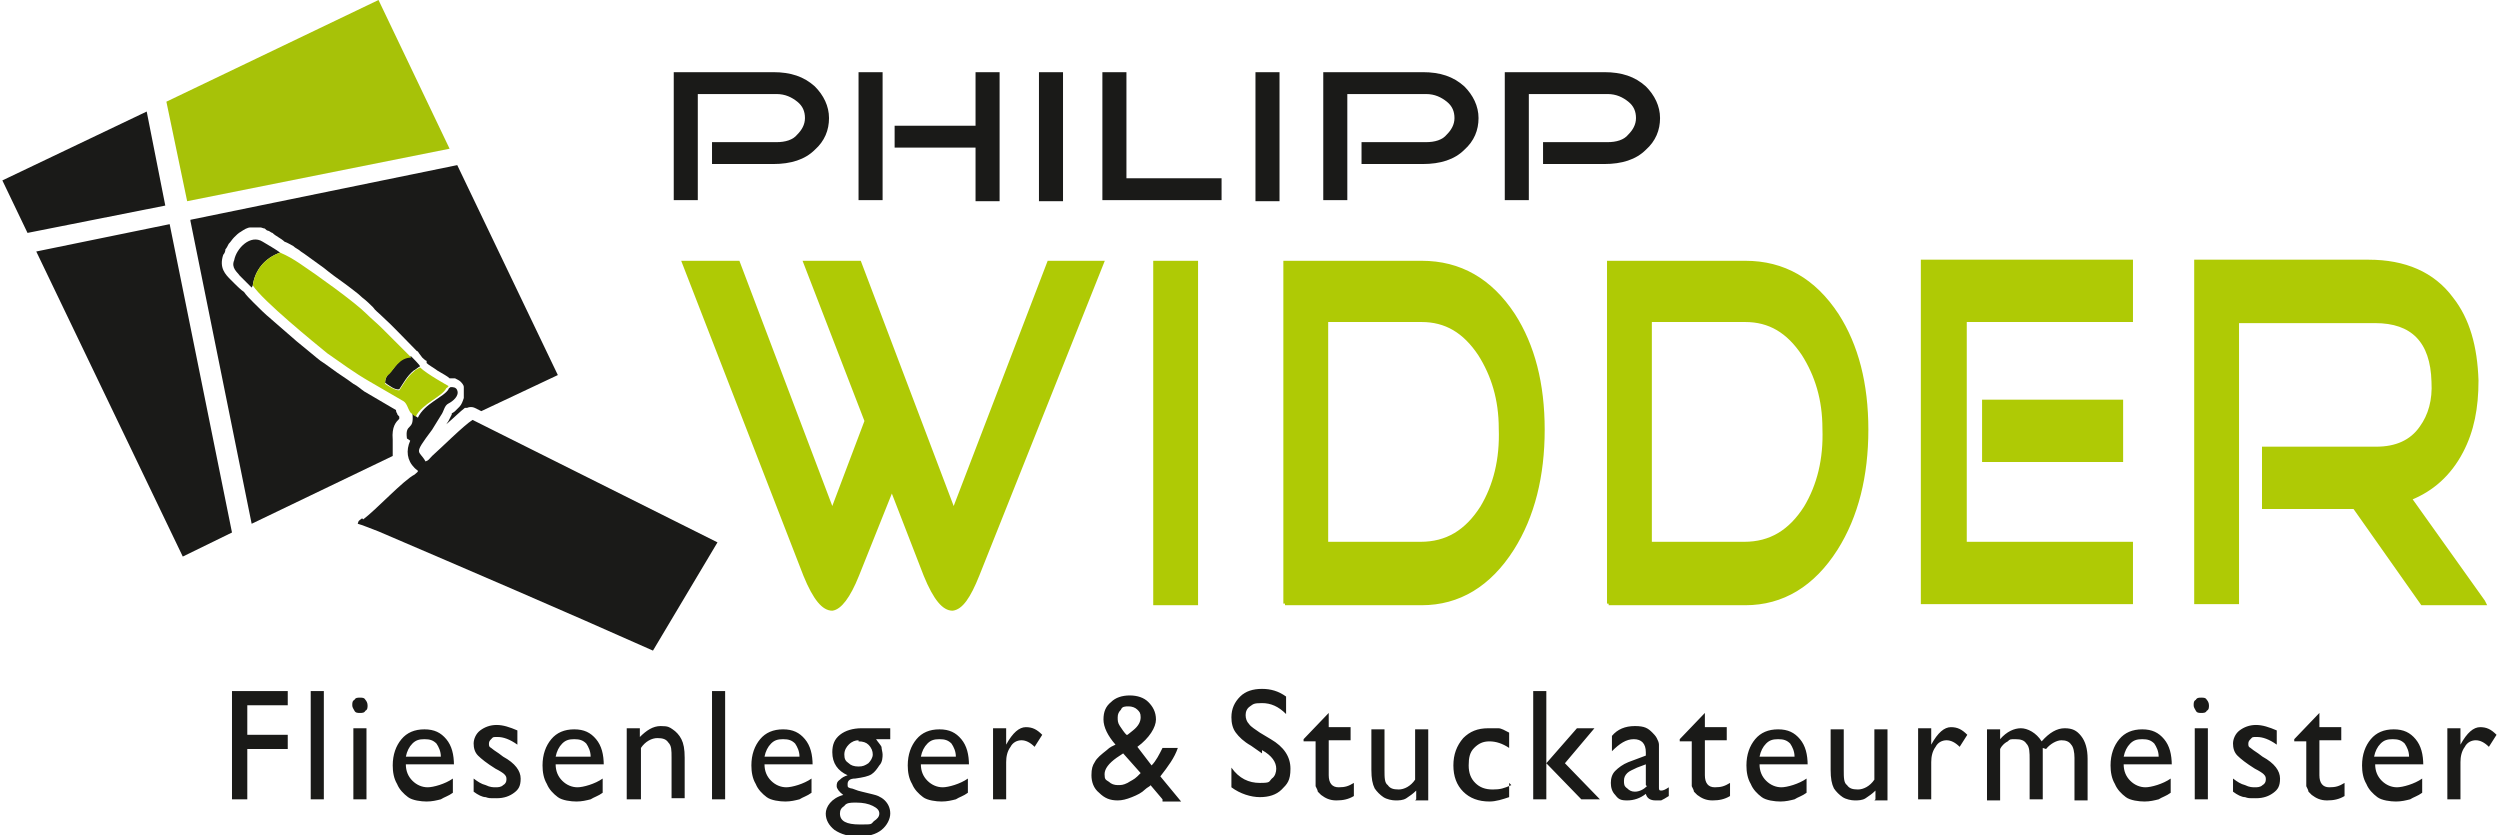
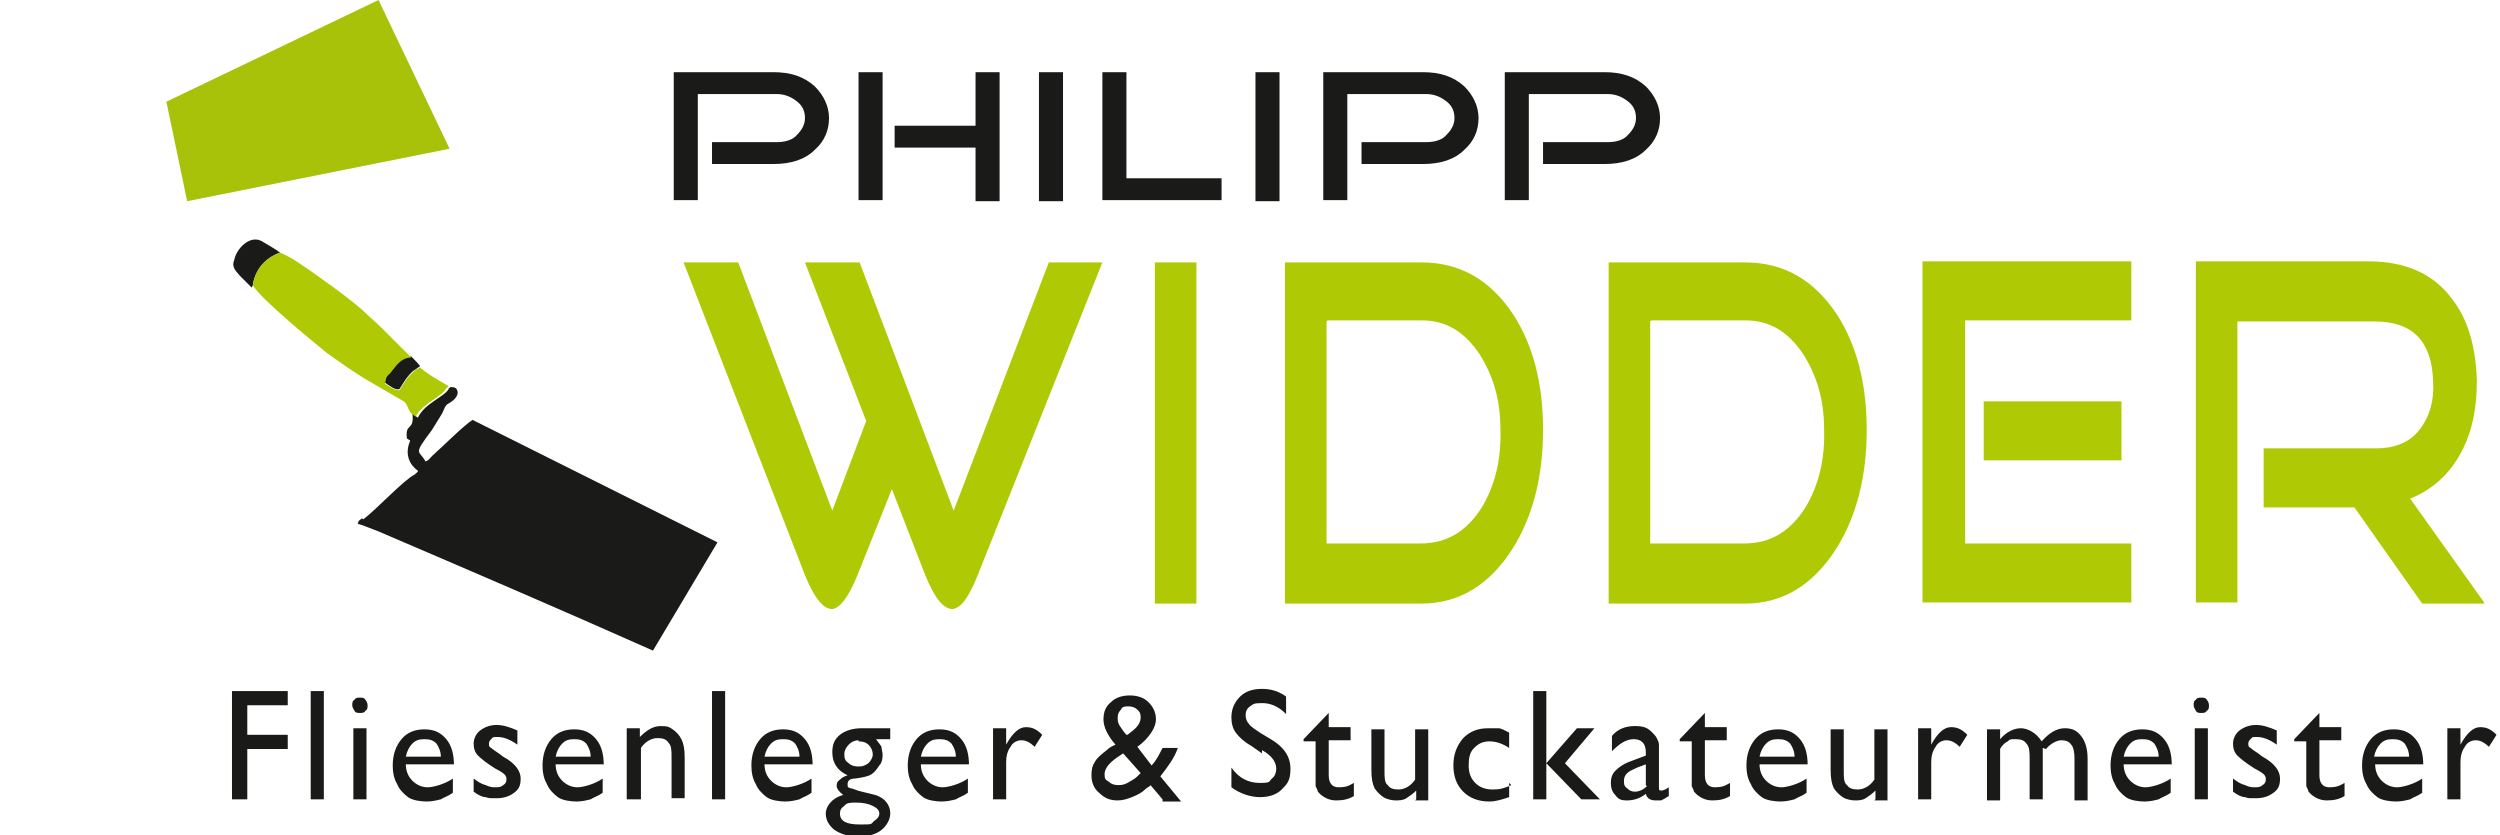
<svg xmlns="http://www.w3.org/2000/svg" id="Ebene_2" data-name="Ebene 2" width="80.5mm" height="26.9mm" viewBox="0 0 228.2 76.4">
  <g id="Ebene_1-2" data-name="Ebene 1">
-     <path d="M17.2,20.1l24.4-5,9.2,19.2-7,3.3-.6-.3c-.2-.1-.5-.1-.7,0h-.2c-.4.3-1,.9-1.7,1.5l.2-.3c.1-.2.2-.4.3-.6h0c0,0,0-.1,0-.1h0c0,0,.2-.1.3-.2h0c.1-.1.3-.3.4-.4.2-.2.3-.5.4-.8,0-.3,0-.7,0-1,0-.2-.2-.4-.3-.5-.1-.1-.3-.2-.5-.3,0,0-.2,0-.3,0h-.2c-.2-.2-.6-.4-1.1-.7-.4-.3-.8-.5-1-.7v-.2c-.1,0-.4-.3-.4-.3l-.3-.4c0,0-.1-.2-.2-.2-1.1-1.1-2.1-2.2-3.2-3.2-.3-.3-.6-.5-.8-.8-.2-.2-.6-.6-1-.9-.4-.4-1-.8-1.5-1.2-.7-.5-1.4-1-2-1.5-.7-.5-1.4-1-1.8-1.3l-.3-.2c-.2-.2-.5-.3-.7-.5-.2-.1-.5-.3-.8-.4-.3-.3-.8-.5-1.1-.8-.1,0-.3-.2-.4-.2-.1,0-.2-.1-.3-.2h0c-.1,0-.3-.1-.4-.1-.3,0-.6,0-.9,0h0c-.3,0-.6.2-.9.4-.2.1-.4.3-.6.5-.2.2-.3.4-.5.6h0c-.1.2-.2.4-.3.5h0c0,.2-.1.4-.2.5-.4,1.2.2,1.8.7,2.3.1.1.2.2.3.3.3.3.6.6.9.8.2.3.5.6.9,1,.5.5,1,1,1.6,1.5.8.7,1.6,1.4,2.3,2,1,.8,1.8,1.5,2.2,1.8.3.2.6.4,1,.7.4.3.7.5,1,.7.3.2.6.4,1,.7.4.2.7.5,1,.7l2.9,1.7c0,0,0,.2.1.3,0,.1.1.2.2.3,0,0,0,.1,0,.2-.3.3-.7.7-.6,1.9h0c0,.2,0,.3,0,.4,0,.1,0,.2,0,.4,0,.2,0,.5,0,.7l-12.9,6.2-5.6-27.7ZM14.9,18.8l-12.6,2.5-2.3-4.8,13.2-6.3,1.7,8.6ZM3.1,23l12.2-2.5,5.7,28.2-4.5,2.2L3.1,23Z" fill="#1a1a18" fill-rule="evenodd" />
    <path d="M139.6,18.3h-2.2V6.6h9.1c1.6,0,2.8.4,3.8,1.3.8.8,1.3,1.8,1.3,2.9s-.4,2.1-1.3,2.9c-.9.9-2.2,1.3-3.8,1.3h-5.6v-2h5.9c.8,0,1.5-.2,1.9-.7.4-.4.7-.9.7-1.5s-.2-1.1-.7-1.5c-.5-.4-1.1-.7-1.9-.7h-7.2v9.7ZM123,18.3h-2.2V6.6h9.1c1.6,0,2.8.4,3.8,1.3.8.8,1.3,1.8,1.3,2.9s-.4,2.1-1.3,2.9c-.9.9-2.2,1.3-3.8,1.3h-5.6v-2h5.9c.8,0,1.5-.2,1.9-.7.4-.4.7-.9.7-1.5s-.2-1.1-.7-1.5c-.5-.4-1.1-.7-1.9-.7h-7.2v9.7ZM114.6,18.3V6.6h2.2v11.8h-2.2ZM100.6,18.3V6.6h2.2v9.7h8.7v2h-10.9ZM94.8,18.3V6.6h2.2v11.8h-2.2ZM80.5,18.3h-2.2V6.6h2.2v11.8ZM89,11.4v-4.8h2.2v11.8h-2.2v-4.9h-7.4v-2h7.4ZM63.6,18.3h-2.2V6.6h9.1c1.6,0,2.8.4,3.8,1.3.8.8,1.3,1.8,1.3,2.9s-.4,2.1-1.3,2.9c-.9.9-2.2,1.3-3.8,1.3h-5.6v-2h5.9c.8,0,1.5-.2,1.9-.7.4-.4.7-.9.7-1.5s-.2-1.1-.7-1.5c-.5-.4-1.1-.7-1.9-.7h-7.2v9.7Z" fill="#1a1a18" />
-     <path d="M227,55.2h-5.7l-6.2-8.8h-8.3v-5.4h10.3c1.8,0,3.2-.6,4.1-1.9.8-1.1,1.2-2.5,1.1-4.2-.1-3.7-1.9-5.5-5.3-5.5h-12.6v25.7h-3.8v-31.2h15.8c3.3,0,5.9,1.1,7.6,3.4,1.5,1.9,2.2,4.4,2.3,7.5,0,2.5-.4,4.6-1.4,6.5-1.1,2.1-2.7,3.5-4.7,4.3l6.7,9.4ZM179.5,49.7h15.2v5.4h-19.1v-31.2h19.1v5.4h-15.2v20.3ZM193.8,36.7v5.4h-12.6v-5.4h12.6ZM146.9,55.2v-31.2h12.5c3.5,0,6.3,1.6,8.4,4.8,1.8,2.8,2.7,6.3,2.7,10.5s-.9,7.9-2.8,10.9c-2.1,3.3-4.9,5-8.3,5h-12.5ZM150.7,29.4v20.3h8.6c2.4,0,4.2-1.1,5.6-3.3,1.2-2,1.8-4.4,1.7-7.2,0-2.7-.7-4.9-1.9-6.8-1.4-2.1-3.1-3.1-5.3-3.1h-8.6ZM117.3,55.2v-31.2h12.5c3.5,0,6.3,1.6,8.4,4.8,1.8,2.8,2.7,6.3,2.7,10.5s-.9,7.9-2.8,10.9c-2.1,3.3-4.9,5-8.3,5h-12.5ZM121.1,29.4v20.3h8.6c2.4,0,4.2-1.1,5.6-3.3,1.2-2,1.8-4.4,1.7-7.2,0-2.7-.7-4.9-1.9-6.8-1.4-2.1-3.1-3.1-5.3-3.1h-8.6ZM105.4,55.2v-31.2h3.8v31.2h-3.8ZM81.4,44.6l-3.2,8c-.8,2-1.6,3-2.3,3.1-.8,0-1.6-.9-2.5-3.1l-11.1-28.6h5l8.6,22.7,3.1-8.2-5.6-14.5h5l8.6,22.7,8.7-22.7h4.9l-11.4,28.6c-.8,2-1.5,3-2.3,3.1-.8,0-1.6-.9-2.5-3.1l-3.1-8Z" fill="none" stroke="#afca05" stroke-miterlimit="22.9" stroke-width=".3" />
    <path d="M227,55.2h-5.7l-6.2-8.8h-8.3v-5.4h10.3c1.8,0,3.2-.6,4.1-1.9.8-1.1,1.2-2.5,1.1-4.2-.1-3.7-1.9-5.5-5.3-5.5h-12.6v25.7h-3.8v-31.2h15.8c3.3,0,5.9,1.1,7.6,3.4,1.5,1.9,2.2,4.4,2.3,7.5,0,2.5-.4,4.6-1.4,6.5-1.1,2.1-2.7,3.5-4.7,4.3l6.7,9.4ZM179.5,49.7h15.2v5.4h-19.1v-31.2h19.1v5.4h-15.2v20.3ZM193.8,36.7v5.4h-12.6v-5.4h12.6ZM146.9,55.2v-31.2h12.5c3.5,0,6.3,1.6,8.4,4.8,1.8,2.8,2.7,6.3,2.7,10.5s-.9,7.9-2.8,10.9c-2.1,3.3-4.9,5-8.3,5h-12.5ZM150.7,29.4v20.3h8.6c2.4,0,4.2-1.1,5.6-3.3,1.2-2,1.8-4.4,1.7-7.2,0-2.7-.7-4.9-1.9-6.8-1.4-2.1-3.1-3.1-5.3-3.1h-8.6ZM117.3,55.2v-31.2h12.5c3.5,0,6.3,1.6,8.4,4.8,1.8,2.8,2.7,6.3,2.7,10.5s-.9,7.9-2.8,10.9c-2.1,3.3-4.9,5-8.3,5h-12.5ZM121.1,29.4v20.3h8.6c2.4,0,4.2-1.1,5.6-3.3,1.2-2,1.8-4.4,1.7-7.2,0-2.7-.7-4.9-1.9-6.8-1.4-2.1-3.1-3.1-5.3-3.1h-8.6ZM105.4,55.2v-31.2h3.8v31.2h-3.8ZM81.4,44.6l-3.2,8c-.8,2-1.6,3-2.3,3.1-.8,0-1.6-.9-2.5-3.1l-11.1-28.6h5l8.6,22.7,3.1-8.2-5.6-14.5h5l8.6,22.7,8.7-22.7h4.9l-11.4,28.6c-.8,2-1.5,3-2.3,3.1-.8,0-1.6-.9-2.5-3.1l-3.1-8Z" fill="#afca05" />
    <path d="M224.8,66.6v1.5h0c.6-1.1,1.2-1.6,1.8-1.6s1,.2,1.5.7l-.7,1.1c-.4-.4-.8-.6-1.2-.6s-.8.2-1,.6c-.3.4-.4.9-.4,1.4v3.4h-1.2v-6.5h1.2ZM216.9,69.2h3.2c0-.5-.2-.9-.4-1.2-.3-.3-.6-.4-1.1-.4s-.8.1-1.1.4c-.3.3-.5.7-.6,1.2ZM221.4,69.9h-4.4c0,.6.2,1.1.6,1.5.4.4.9.6,1.4.6s1.6-.3,2.3-.8v1.3c-.4.3-.8.4-1.1.6-.4.1-.8.2-1.3.2s-1.3-.1-1.7-.4c-.4-.3-.8-.7-1-1.2-.3-.5-.4-1.1-.4-1.7,0-1,.3-1.8.8-2.4.5-.6,1.2-.9,2.1-.9s1.5.3,2,.9c.5.6.7,1.4.7,2.4v.2ZM209.6,67.6l2.3-2.4v1.3h2v1.2h-2v3.2c0,.7.3,1.1.9,1.1s.9-.1,1.4-.4v1.2c-.5.3-1,.4-1.6.4s-1-.2-1.4-.5c-.1-.1-.2-.2-.3-.3,0-.1-.1-.3-.2-.5,0-.2,0-.6,0-1.2v-2.9h-1.1ZM204,72.6v-1.4c.4.3.7.5,1.1.6.4.2.7.2.9.2s.5,0,.7-.2c.2-.1.3-.3.3-.5s0-.3-.2-.5c-.1-.1-.4-.3-.8-.5-.8-.5-1.3-.9-1.6-1.2-.3-.3-.4-.7-.4-1.1s.2-.9.6-1.2c.4-.3.9-.5,1.5-.5s1.2.2,1.9.5v1.3c-.7-.5-1.3-.7-1.8-.7s-.4,0-.6.2c-.1.1-.2.2-.2.4s0,.3.2.4c.1.1.4.3.7.5l.4.3c1.1.6,1.6,1.3,1.6,2s-.2,1-.6,1.3c-.4.3-.9.5-1.6.5s-.7,0-1-.1c-.3,0-.7-.2-1.1-.5ZM200.5,66.6h1.2v6.5h-1.2v-6.5ZM201.1,63.8c.2,0,.4,0,.5.2.1.1.2.3.2.5s0,.4-.2.5c-.1.2-.3.2-.5.2s-.4,0-.5-.2c-.1-.2-.2-.3-.2-.5s0-.4.2-.5c.1-.2.3-.2.5-.2ZM194,69.2h3.2c0-.5-.2-.9-.4-1.2-.3-.3-.6-.4-1.1-.4s-.8.1-1.1.4c-.3.3-.5.7-.6,1.2ZM198.4,69.9h-4.4c0,.6.2,1.1.6,1.5.4.4.9.6,1.4.6s1.6-.3,2.3-.8v1.3c-.4.3-.8.4-1.1.6-.4.1-.8.2-1.3.2s-1.3-.1-1.7-.4c-.4-.3-.8-.7-1-1.2-.3-.5-.4-1.1-.4-1.7,0-1,.3-1.8.8-2.4.5-.6,1.2-.9,2.1-.9s1.5.3,2,.9c.5.6.7,1.4.7,2.4v.2ZM186.6,68.4v4.7h-1.2v-3.6c0-.7,0-1.2-.3-1.5-.2-.3-.5-.4-1-.4s-.5,0-.7.2c-.2.1-.5.3-.7.7v4.7h-1.2v-6.5h1.2v.9c.6-.7,1.3-1,1.9-1s1.4.4,1.9,1.2c.7-.8,1.4-1.2,2.1-1.2s1.1.2,1.5.7c.4.5.6,1.2.6,2.1v3.8h-1.2v-3.9c0-.5-.1-1-.3-1.2-.2-.3-.5-.4-.9-.4s-1,.3-1.4.8ZM176.4,66.6v1.5h0c.6-1.1,1.2-1.6,1.8-1.6s1,.2,1.5.7l-.7,1.1c-.4-.4-.8-.6-1.2-.6s-.8.2-1,.6c-.3.4-.4.9-.4,1.4v3.4h-1.2v-6.5h1.2ZM171.3,73.1v-.8c-.3.3-.6.5-.9.7-.3.2-.7.2-1,.2s-.8-.1-1.1-.3c-.3-.2-.6-.5-.8-.8-.2-.4-.3-.9-.3-1.7v-3.7h1.2v3.7c0,.7,0,1.2.3,1.4.2.3.5.4,1,.4s1.1-.3,1.5-.9v-4.6h1.2v6.5h-1.2ZM160.7,69.2h3.2c0-.5-.2-.9-.4-1.2-.3-.3-.6-.4-1.1-.4s-.8.1-1.1.4c-.3.3-.5.7-.6,1.2ZM165.1,69.9h-4.4c0,.6.2,1.1.6,1.5.4.4.9.6,1.4.6s1.6-.3,2.3-.8v1.3c-.4.3-.8.4-1.1.6-.4.1-.8.2-1.3.2s-1.3-.1-1.7-.4c-.4-.3-.8-.7-1-1.2-.3-.5-.4-1.1-.4-1.7,0-1,.3-1.8.8-2.4.5-.6,1.2-.9,2.1-.9s1.5.3,2,.9c.5.6.7,1.4.7,2.4v.2ZM153.4,67.6l2.3-2.4v1.3h2v1.2h-2v3.2c0,.7.3,1.1.9,1.1s.9-.1,1.4-.4v1.2c-.5.3-1,.4-1.6.4s-1-.2-1.4-.5c-.1-.1-.2-.2-.3-.3,0-.1-.1-.3-.2-.5,0-.2,0-.6,0-1.2v-2.9h-1.1ZM150.3,71.8v-1.9l-.8.3c-.4.2-.7.3-.9.5-.2.2-.3.4-.3.7s0,.5.3.7c.2.2.4.3.7.3.4,0,.8-.2,1.1-.5ZM151.5,69.2v2.8c0,.2,0,.3.2.3s.4-.1.7-.3v.8c-.3.2-.5.3-.7.4-.2,0-.3,0-.5,0-.5,0-.8-.2-.9-.6-.5.4-1.1.6-1.7.6s-.8-.1-1.1-.5c-.3-.3-.4-.7-.4-1.1s.1-.8.4-1.1c.3-.3.7-.6,1.2-.8l1.6-.6v-.3c0-.8-.4-1.2-1.1-1.2s-1.3.4-2,1.1v-1.4c.5-.6,1.2-.9,2.1-.9s1.2.2,1.6.6c.1.1.3.3.4.5.1.2.2.4.2.6,0,.2,0,.6,0,1.1ZM140,63.2h1.2v9.9h-1.2v-9.9ZM144.1,66.6h1.5l-2.7,3.2,3.2,3.3h-1.7l-3.2-3.3,2.8-3.2ZM137.8,71.6v1.3c-.6.2-1.2.4-1.8.4-1,0-1.8-.3-2.4-.9-.6-.6-.9-1.4-.9-2.4s.3-1.8.9-2.5c.6-.6,1.3-.9,2.3-.9s.6,0,.9,0c.3,0,.6.2,1,.4v1.4c-.6-.4-1.2-.6-1.8-.6s-1,.2-1.4.6c-.4.4-.5.9-.5,1.6s.2,1.2.6,1.6c.4.4.9.6,1.6.6s1-.1,1.7-.4ZM129.3,73.1v-.8c-.3.3-.6.5-.9.7-.3.2-.7.2-1,.2s-.8-.1-1.1-.3c-.3-.2-.6-.5-.8-.8-.2-.4-.3-.9-.3-1.7v-3.7h1.2v3.7c0,.7,0,1.2.3,1.4.2.3.5.4,1,.4s1.1-.3,1.5-.9v-4.6h1.2v6.5h-1.2ZM119,67.6l2.3-2.4v1.3h2v1.2h-2v3.2c0,.7.3,1.1.9,1.1s.9-.1,1.4-.4v1.2c-.5.3-1,.4-1.6.4s-1-.2-1.4-.5c-.1-.1-.2-.2-.3-.3,0-.1-.1-.3-.2-.5,0-.2,0-.6,0-1.2v-2.9h-1.1ZM115.2,68.9l-1-.7c-.7-.4-1.1-.8-1.4-1.2-.3-.4-.4-.9-.4-1.4,0-.8.3-1.4.8-1.9.5-.5,1.2-.7,2-.7s1.5.2,2.2.7v1.6c-.7-.7-1.4-1-2.2-1s-.8.1-1.1.3c-.3.2-.4.5-.4.8s.1.6.3.8c.2.3.6.5,1,.8l1,.6c1.2.7,1.8,1.6,1.8,2.7s-.3,1.4-.8,1.9c-.5.5-1.2.7-2,.7s-1.8-.3-2.6-.9v-1.8c.7,1,1.6,1.4,2.6,1.4s.8-.1,1.1-.4c.3-.2.4-.6.4-.9,0-.6-.4-1.2-1.3-1.7ZM102.9,67.2l.5-.4c.5-.4.7-.8.7-1.2s-.1-.5-.3-.7c-.2-.2-.5-.3-.8-.3s-.6,0-.7.3c-.2.2-.3.4-.3.7s0,.5.2.8c.2.3.4.6.6.8ZM103.8,71l.3-.3-1.6-1.8-.6.4c-.7.5-1.1,1-1.1,1.5s.1.5.4.7c.2.2.5.3.8.3s.5,0,.9-.2c.3-.2.6-.3.9-.6ZM106.1,73.1l-1.1-1.3c0,.1-.3.2-.5.4h0c-.3.3-.7.5-1.2.7-.5.2-.9.3-1.3.3-.7,0-1.2-.2-1.7-.7-.5-.4-.7-1-.7-1.6s.1-.9.3-1.2c.2-.4.6-.7,1.1-1.1h0c.3-.3.6-.4.8-.5-.7-.8-1.1-1.6-1.1-2.3s.2-1.2.7-1.6c.4-.4,1-.6,1.7-.6s1.3.2,1.7.6c.4.4.7.9.7,1.6s-.6,1.7-1.7,2.5h0c0,0,1.3,1.7,1.3,1.7.4-.4.7-1,1-1.6h1.4c-.3.9-.9,1.7-1.6,2.6l1.9,2.3h-1.7ZM91.8,66.6v1.5h0c.6-1.1,1.2-1.6,1.8-1.6s1,.2,1.5.7l-.7,1.1c-.4-.4-.8-.6-1.2-.6s-.8.2-1,.6c-.3.4-.4.9-.4,1.4v3.4h-1.2v-6.5h1.2ZM84,69.2h3.2c0-.5-.2-.9-.4-1.2-.3-.3-.6-.4-1.1-.4s-.8.1-1.1.4c-.3.3-.5.7-.6,1.2ZM88.4,69.9h-4.4c0,.6.2,1.1.6,1.5.4.4.9.6,1.4.6s1.6-.3,2.3-.8v1.3c-.4.3-.8.4-1.1.6-.4.1-.8.2-1.3.2s-1.3-.1-1.7-.4c-.4-.3-.8-.7-1-1.2-.3-.5-.4-1.1-.4-1.7,0-1,.3-1.8.8-2.4.5-.6,1.2-.9,2.1-.9s1.5.3,2,.9c.5.6.7,1.4.7,2.4v.2ZM78,73.4c-.4,0-.8,0-1,.3-.3.2-.4.4-.4.7,0,.7.6,1,1.8,1s1,0,1.3-.3c.3-.2.5-.4.5-.7s-.2-.5-.6-.7c-.4-.2-.9-.3-1.5-.3ZM78.3,67.7c-.3,0-.6.1-.9.4-.2.2-.4.5-.4.9s.1.6.4.8c.2.2.5.3.9.3s.6-.1.9-.3c.2-.2.4-.5.4-.8s-.1-.6-.4-.9c-.2-.2-.5-.3-.9-.3ZM75.9,68.8c0-.7.2-1.2.7-1.6.5-.4,1.2-.6,2-.6h2.6v1h-1.3c.2.3.4.5.5.7,0,.2.1.5.1.7s0,.7-.3,1c-.2.3-.4.6-.7.8-.3.2-.8.3-1.5.4-.5,0-.7.2-.7.5s0,.3.3.4c.2,0,.5.2,1,.3.8.2,1.3.3,1.5.4.2.1.4.2.6.4.3.3.5.7.5,1.2s-.3,1.1-.8,1.5c-.5.4-1.2.6-2.1.6s-1.6-.2-2.2-.6c-.5-.4-.8-.9-.8-1.5s.5-1.4,1.6-1.7c-.4-.3-.6-.6-.6-.8s0-.4.3-.6c.2-.2.4-.3.7-.4-.9-.4-1.4-1.1-1.4-2.1ZM69.7,69.2h3.2c0-.5-.2-.9-.4-1.2-.3-.3-.6-.4-1.1-.4s-.8.1-1.1.4c-.3.3-.5.7-.6,1.2ZM74.1,69.9h-4.4c0,.6.2,1.1.6,1.5.4.4.9.6,1.4.6s1.6-.3,2.3-.8v1.3c-.4.3-.8.4-1.1.6-.4.1-.8.2-1.3.2s-1.3-.1-1.7-.4c-.4-.3-.8-.7-1-1.2-.3-.5-.4-1.1-.4-1.7,0-1,.3-1.8.8-2.4.5-.6,1.2-.9,2.1-.9s1.5.3,2,.9c.5.6.7,1.4.7,2.4v.2ZM64.9,63.2h1.2v9.9h-1.2v-9.9ZM58.3,66.6v.8c.6-.6,1.2-1,1.9-1s.8.1,1.1.3c.3.2.6.5.8.9.2.4.3.9.3,1.7v3.7h-1.2v-3.7c0-.7,0-1.1-.3-1.4-.2-.3-.5-.4-1-.4s-1.1.3-1.5.9v4.7h-1.3v-6.5h1.3ZM50.6,69.2h3.2c0-.5-.2-.9-.4-1.2-.3-.3-.6-.4-1.1-.4s-.8.1-1.1.4c-.3.3-.5.7-.6,1.2ZM55,69.9h-4.4c0,.6.2,1.1.6,1.5.4.4.9.6,1.4.6s1.6-.3,2.3-.8v1.3c-.4.3-.8.4-1.1.6-.4.1-.8.2-1.3.2s-1.3-.1-1.7-.4c-.4-.3-.8-.7-1-1.2-.3-.5-.4-1.1-.4-1.7,0-1,.3-1.8.8-2.4.5-.6,1.2-.9,2.1-.9s1.5.3,2,.9c.5.6.7,1.4.7,2.4v.2ZM43.1,72.6v-1.4c.4.3.7.5,1.1.6.4.2.7.2.9.2s.5,0,.7-.2c.2-.1.3-.3.3-.5s0-.3-.2-.5c-.1-.1-.4-.3-.8-.5-.8-.5-1.3-.9-1.6-1.2-.3-.3-.4-.7-.4-1.1s.2-.9.6-1.2c.4-.3.9-.5,1.5-.5s1.2.2,1.9.5v1.3c-.7-.5-1.3-.7-1.8-.7s-.4,0-.6.2c-.1.1-.2.2-.2.4s0,.3.2.4c.1.1.4.3.7.5l.4.3c1.1.6,1.6,1.3,1.6,2s-.2,1-.6,1.3c-.4.3-.9.5-1.6.5s-.7,0-1-.1c-.3,0-.7-.2-1.1-.5ZM36.9,69.2h3.2c0-.5-.2-.9-.4-1.2-.3-.3-.6-.4-1.1-.4s-.8.1-1.1.4c-.3.3-.5.7-.6,1.2ZM41.3,69.9h-4.4c0,.6.2,1.1.6,1.5.4.4.9.6,1.4.6s1.6-.3,2.3-.8v1.3c-.4.3-.8.4-1.1.6-.4.1-.8.2-1.3.2s-1.3-.1-1.7-.4c-.4-.3-.8-.7-1-1.2-.3-.5-.4-1.1-.4-1.7,0-1,.3-1.8.8-2.4.5-.6,1.2-.9,2.1-.9s1.5.3,2,.9c.5.6.7,1.4.7,2.4v.2ZM32.1,66.6h1.2v6.5h-1.2v-6.5ZM32.7,63.8c.2,0,.4,0,.5.2.1.1.2.3.2.5s0,.4-.2.5c-.1.2-.3.2-.5.2s-.4,0-.5-.2c-.1-.2-.2-.3-.2-.5s0-.4.2-.5c.1-.2.3-.2.5-.2ZM28.2,63.2h1.2v9.9h-1.2v-9.9ZM21,63.2h5.1v1.3h-3.7v2.7h3.7v1.3h-3.7v4.6h-1.4v-9.9Z" fill="#1a1a18" />
    <path d="M37.4,32.6c-1.1,0-1.5,1.1-2,1.5-.3.3-.4.6-.4.9.3.2.9.7,1.3.6.4-.6.7-1.2,1.3-1.7.2-.1.4-.3.6-.4,0-.1-.8-.9-.9-1M32.9,47.4c-.4.3-.3.2-.4.5.4.1,1.1.4,1.9.7,8.4,3.6,16.8,7.2,25.1,10.9l5.9-9.9-22.4-11.2c-.8.5-2.9,2.6-3.7,3.3-.3.3-.3.4-.6.5h0c-.6-1.1-1.2-.5.6-2.9.2-.3.6-1,.8-1.3.3-.4.3-.9.7-1.1.4-.2,1-.7.8-1.2-.1-.3-.4-.3-.6-.3,0,0-.2.1-.2.2-.4.7-2.2,1.3-2.8,2.6-.2-.1-.4-.4-.5-.4.2,1.7-.7.8-.5,2.3l.3.2c-.4.9-.3,1.8.4,2.5.3.3.5.2,0,.6-1,.5-3.5,3.2-4.7,4.1ZM22.9,26.1c.2-1.4,1.1-2.5,2.5-3-.4-.3-1.1-.7-1.6-1-1.1-.7-2.4.6-2.6,1.7-.3.7.3,1.1.5,1.4.3.3.8.8,1.1,1.1Z" fill="#1a1a18" fill-rule="evenodd" />
    <path d="M38.2,33.6c-.2.1-.4.2-.6.4-.6.5-.9,1.1-1.3,1.7-.4,0-1-.4-1.3-.6,0-.4.1-.7.4-.9.4-.4.9-1.5,2-1.5l-2.7-2.7c-.4-.4-1-.9-1.4-1.3-1.1-1.1-4.6-3.6-6.1-4.6-.6-.4-1.1-.7-1.8-1-1.4.5-2.3,1.6-2.5,3,.9,1.4,5.7,5.3,6.8,6.2,1.3.9,2.5,1.8,3.9,2.6l3.1,1.8c.3.2.4.7.6,1,0,0,.3.3.5.4.6-1.2,2.4-1.8,2.8-2.6,0,0,.2-.1.2-.2,0,0-2-1.1-2.6-1.7" fill="#afca05" fill-rule="evenodd" />
    <polygon points="40.9 13.6 34.4 0 15 9.3 16.9 18.4 40.9 13.6" fill="#a7c208" fill-rule="evenodd" />
  </g>
</svg>